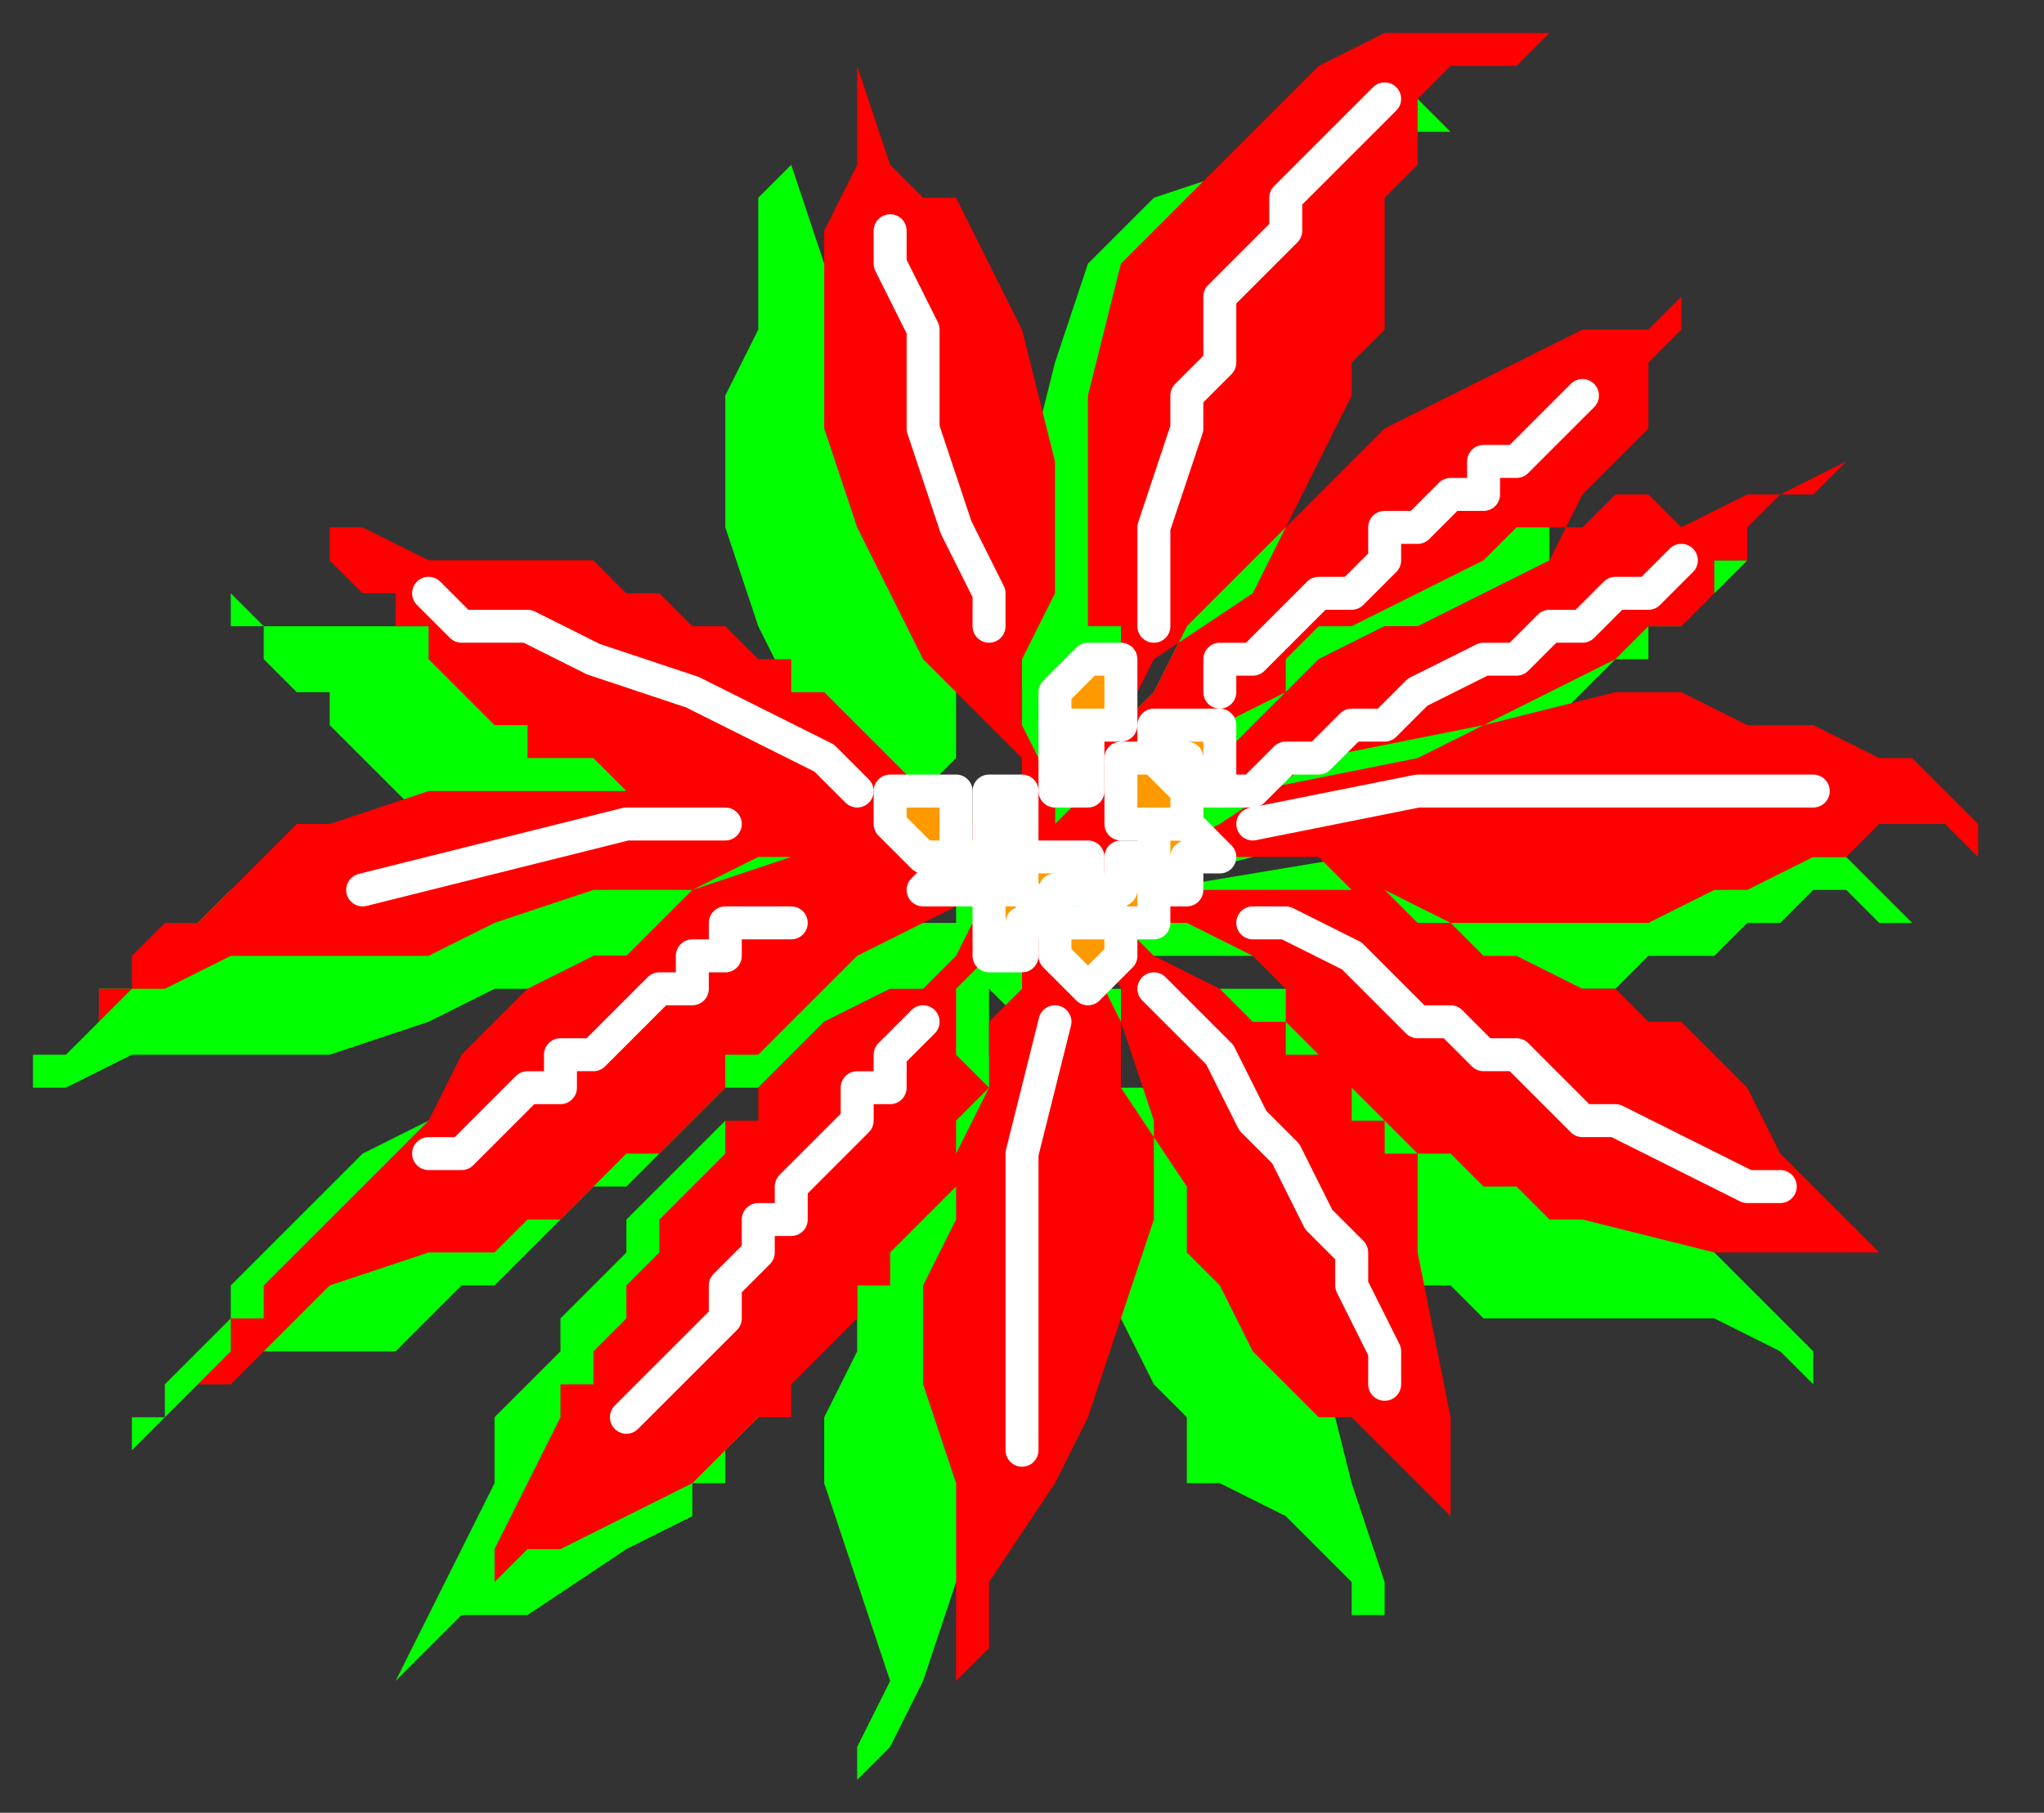
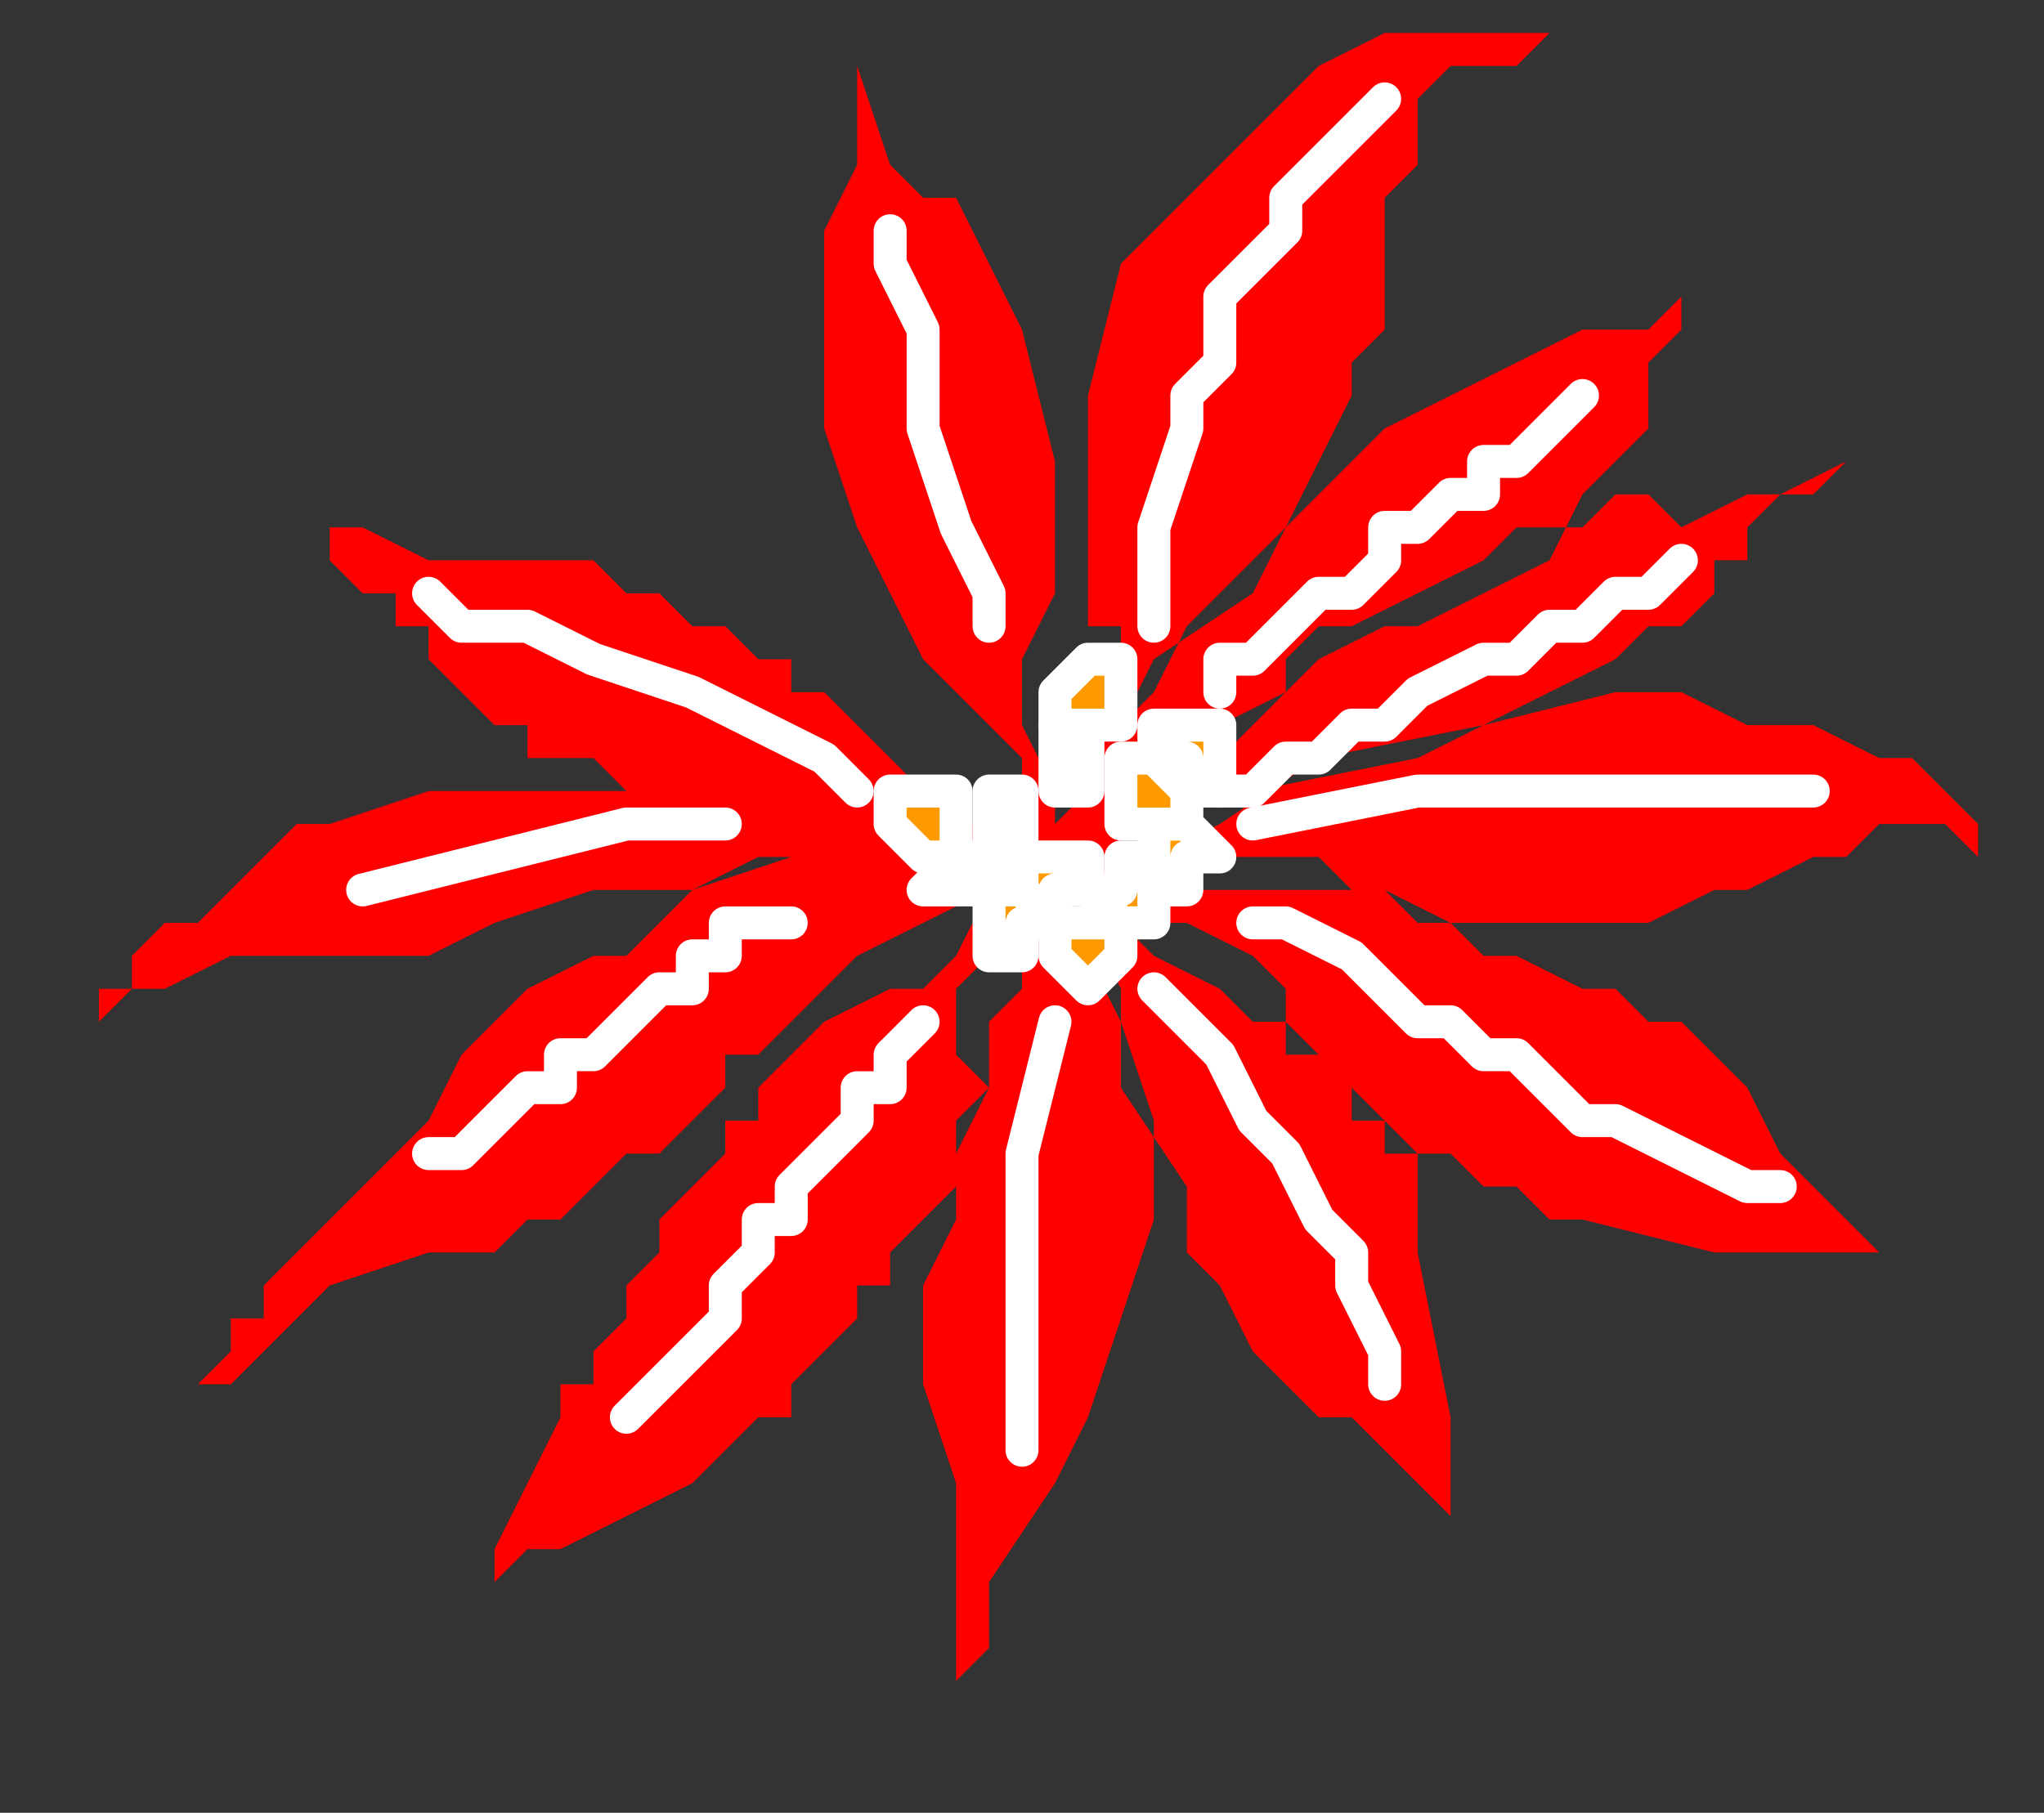
<svg xmlns="http://www.w3.org/2000/svg" xmlns:ns1="http://sodipodi.sourceforge.net/DTD/sodipodi-0.dtd" xmlns:ns2="http://www.inkscape.org/namespaces/inkscape" version="1.0" width="16.404mm" height="14.552mm" id="svg59" ns1:docname="DECOR028.WMF">
  <rect width="100%" height="100%" fill="#333333" stroke="none" />
  <ns1:namedview pagecolor="#ffffff" bordercolor="#666666" borderopacity="1" objecttolerance="10" gridtolerance="10" guidetolerance="10" ns2:pageopacity="0" ns2:pageshadow="2" ns2:window-width="640" ns2:window-height="480" id="namedview61" />
  <defs id="defs3">
    <pattern id="WMFhbasepattern" patternUnits="userSpaceOnUse" width="6" height="6" x="0" y="0" />
  </defs>
  <path style="fill:none;stroke:none;" d="  M 0,0   L 61,0   L 61,54   L 0,54   z " id="path5" />
-   <path style="fill:#00ff00;fill-rule:evenodd;fill-opacity:1;stroke:none;" d="  M 24,5   L 23,6   L 23,8   L 23,10   L 23,10   L 22,12   L 22,16   L 23,19   L 23,19   L 24,21   L 25,23   L 26,24   L 26,24   L 28,25   L 28,26   L 29,27   L 29,27   L 29,27   L 29,28   L 28,28   L 28,28   L 27,28   L 26,28   L 25,27   L 25,27   L 24,26   L 24,25   L 22,24   L 22,24   L 22,23   L 21,23   L 20,23   L 19,22   L 18,21   L 17,21   L 16,20   L 16,20   L 15,19   L 14,19   L 13,19   L 13,19   L 11,19   L 8,19   L 7,18   L 7,18   L 7,19   L 7,19   L 8,19   L 8,20   L 9,21   L 10,21   L 10,22   L 11,23   L 11,23   L 12,24   L 12,24   L 13,25   L 13,25   L 13,25   L 13,25   L 14,26   L 15,26   L 17,26   L 17,26   L 17,26   L 17,27   L 16,27   L 16,27   L 14,26   L 10,27   L 7,27   L 7,27   L 6,28   L 6,28   L 5,29   L 4,30   L 3,30   L 3,31   L 2,32   L 1,32   L 1,33   L 1,33   L 1,33   L 0,33   L 1,33   L 2,33   L 2,33   L 4,32   L 6,32   L 8,32   L 8,32   L 10,32   L 13,31   L 15,30   L 15,30   L 17,30   L 18,29   L 20,29   L 22,28   L 22,28   L 22,28   L 21,29   L 19,30   L 19,30   L 18,30   L 17,31   L 16,31   L 15,32   L 14,33   L 13,34   L 11,35   L 10,36   L 9,37   L 9,37   L 8,38   L 7,39   L 7,40   L 6,41   L 5,42   L 5,43   L 5,43   L 4,43   L 4,44   L 4,44   L 4,44   L 4,44   L 5,43   L 6,42   L 6,42   L 8,41   L 10,41   L 12,41   L 12,41   L 12,41   L 13,40   L 13,40   L 14,39   L 15,39   L 16,38   L 17,37   L 18,36   L 19,36   L 20,35   L 20,35   L 21,34   L 21,34   L 22,33   L 23,33   L 24,32   L 25,31   L 27,30   L 27,30   L 27,31   L 26,32   L 24,33   L 24,33   L 23,34   L 22,34   L 21,35   L 20,36   L 20,36   L 20,36   L 19,37   L 19,38   L 18,39   L 18,39   L 17,40   L 17,41   L 16,42   L 15,43   L 15,44   L 15,45   L 15,45   L 15,45   L 14,47   L 13,49   L 12,51   L 12,51   L 12,51   L 12,51   L 13,50   L 13,50   L 14,49   L 14,49   L 16,49   L 19,47   L 21,46   L 21,46   L 21,45   L 22,45   L 22,44   L 23,43   L 23,43   L 24,42   L 24,41   L 25,41   L 25,40   L 26,39   L 26,38   L 26,38   L 27,37   L 27,36   L 27,36   L 27,35   L 27,35   L 27,34   L 27,33   L 27,32   L 28,31   L 28,31   L 28,30   L 28,30   L 28,31   L 28,32   L 28,33   L 28,33   L 28,34   L 27,35   L 27,37   L 26,39   L 26,41   L 25,43   L 25,45   L 25,45   L 26,48   L 27,51   L 26,53   L 26,53   L 26,54   L 27,53   L 27,53   L 27,53   L 28,51   L 29,48   L 31,45   L 31,45   L 32,43   L 32,40   L 32,36   L 31,34   L 31,34   L 30,32   L 30,30   L 30,30   L 30,30   L 30,29   L 30,30   L 31,31   L 31,31   L 31,33   L 32,36   L 33,39   L 33,39   L 34,40   L 35,42   L 36,43   L 36,45   L 37,45   L 37,45   L 39,46   L 40,47   L 41,48   L 41,48   L 41,49   L 42,49   L 42,48   L 42,48   L 41,45   L 40,41   L 40,38   L 40,38   L 40,37   L 39,37   L 39,36   L 38,36   L 38,35   L 37,34   L 36,34   L 35,33   L 35,33   L 34,33   L 34,33   L 33,32   L 31,31   L 31,30   L 31,30   L 31,30   L 32,30   L 33,30   L 33,30   L 34,31   L 35,32   L 36,33   L 36,33   L 36,33   L 37,34   L 37,34   L 38,35   L 38,35   L 39,36   L 40,37   L 40,37   L 41,38   L 42,38   L 43,39   L 44,39   L 44,39   L 45,40   L 46,40   L 46,40   L 49,40   L 52,40   L 54,41   L 54,41   L 55,42   L 55,41   L 54,40   L 54,40   L 53,39   L 52,38   L 51,37   L 51,36   L 51,36   L 50,35   L 50,35   L 49,35   L 48,34   L 47,33   L 46,33   L 45,32   L 44,32   L 43,31   L 41,31   L 40,30   L 39,30   L 38,30   L 38,30   L 38,30   L 35,30   L 33,30   L 32,29   L 32,29   L 34,29   L 36,29   L 38,29   L 38,29   L 39,29   L 40,30   L 41,31   L 43,31   L 46,31   L 46,31   L 47,30   L 49,30   L 50,29   L 52,29   L 53,28   L 54,28   L 55,27   L 56,27   L 57,28   L 57,28   L 58,28   L 58,28   L 58,28   L 57,27   L 57,27   L 57,27   L 56,26   L 54,26   L 52,25   L 50,24   L 48,24   L 47,24   L 47,24   L 42,25   L 38,26   L 34,27   L 34,27   L 33,28   L 32,28   L 32,28   L 32,28   L 35,27   L 41,26   L 46,23   L 46,23   L 47,22   L 48,21   L 49,20   L 50,20   L 50,19   L 50,19   L 51,19   L 51,18   L 52,18   L 52,18   L 52,18   L 53,17   L 53,17   L 52,17   L 52,17   L 50,18   L 49,18   L 47,18   L 47,18   L 47,18   L 45,18   L 44,19   L 42,19   L 40,20   L 39,21   L 38,22   L 37,23   L 37,23   L 36,24   L 35,25   L 35,26   L 34,27   L 33,27   L 33,27   L 32,27   L 32,27   L 31,27   L 31,26   L 32,25   L 32,25   L 32,25   L 33,25   L 35,24   L 36,24   L 38,23   L 39,22   L 41,21   L 43,20   L 44,19   L 46,18   L 47,17   L 47,16   L 48,15   L 48,15   L 48,13   L 48,12   L 49,12   L 49,12   L 48,12   L 46,13   L 44,14   L 42,15   L 39,16   L 37,17   L 35,19   L 34,21   L 32,24   L 32,24   L 32,25   L 31,26   L 31,25   L 31,25   L 31,24   L 33,23   L 35,21   L 37,17   L 37,17   L 38,15   L 39,14   L 39,12   L 39,11   L 40,10   L 40,9   L 40,9   L 40,8   L 40,7   L 40,7   L 40,6   L 41,6   L 41,6   L 42,5   L 43,4   L 44,4   L 44,4   L 44,4   L 43,3   L 41,4   L 41,4   L 40,4   L 38,5   L 35,6   L 33,8   L 32,11   L 31,15   L 31,15   L 31,17   L 30,20   L 31,21   L 31,21   L 31,22   L 31,23   L 31,24   L 30,26   L 30,26   L 30,27   L 30,27   L 29,27   L 29,27   L 29,25   L 28,24   L 29,23   L 29,23   L 29,20   L 30,17   L 29,12   L 27,9   L 27,9   L 26,9   L 25,8   L 24,5  z " id="path7" />
  <path style="fill:#ff0000;fill-rule:evenodd;fill-opacity:1;stroke:none;" d="  M 26,2   L 26,4   L 26,5   L 25,7   L 25,7   L 25,10   L 25,13   L 26,16   L 26,16   L 27,18   L 28,20   L 29,21   L 29,21   L 30,22   L 31,23   L 31,24   L 31,24   L 31,25   L 31,25   L 31,25   L 31,25   L 30,25   L 29,25   L 28,24   L 28,24   L 27,23   L 26,22   L 25,21   L 25,21   L 24,21   L 24,20   L 23,20   L 22,19   L 21,19   L 20,18   L 19,18   L 18,17   L 17,17   L 17,17   L 16,17   L 16,17   L 13,17   L 11,16   L 9,16   L 9,16   L 10,16   L 10,16   L 10,17   L 11,18   L 12,18   L 12,19   L 13,19   L 13,20   L 14,21   L 14,21   L 15,22   L 15,22   L 16,22   L 16,23   L 16,23   L 17,23   L 18,23   L 19,24   L 19,24   L 20,24   L 20,24   L 19,24   L 19,24   L 17,24   L 13,24   L 10,25   L 10,25   L 9,25   L 8,26   L 7,27   L 7,27   L 6,28   L 5,28   L 4,29   L 4,29   L 4,30   L 3,30   L 3,30   L 3,31   L 4,30   L 5,30   L 5,30   L 7,29   L 9,29   L 11,29   L 11,29   L 13,29   L 15,28   L 18,27   L 18,27   L 19,27   L 21,27   L 23,26   L 24,26   L 25,26   L 25,26   L 24,26   L 21,27   L 21,27   L 21,27   L 20,28   L 19,29   L 18,29   L 16,30   L 15,31   L 14,32   L 13,34   L 12,35   L 12,35   L 11,36   L 10,37   L 9,38   L 9,38   L 8,39   L 8,40   L 7,40   L 7,41   L 7,41   L 6,42   L 6,42   L 7,42   L 8,41   L 9,40   L 9,40   L 10,39   L 13,38   L 14,38   L 14,38   L 14,38   L 15,38   L 16,37   L 17,37   L 18,36   L 19,35   L 20,35   L 21,34   L 22,33   L 22,32   L 23,32   L 23,32   L 23,32   L 24,31   L 25,30   L 26,29   L 28,28   L 30,27   L 30,27   L 29,29   L 28,30   L 27,30   L 27,30   L 25,31   L 24,32   L 23,33   L 23,34   L 23,34   L 22,34   L 22,35   L 22,35   L 21,36   L 20,37   L 20,38   L 19,39   L 19,40   L 18,41   L 18,42   L 17,42   L 17,43   L 17,43   L 16,45   L 15,47   L 15,48   L 15,48   L 14,49   L 15,48   L 15,48   L 16,47   L 17,47   L 17,47   L 19,46   L 21,45   L 23,43   L 23,43   L 24,43   L 24,42   L 25,41   L 25,41   L 26,40   L 26,39   L 27,39   L 27,38   L 28,37   L 28,37   L 29,36   L 29,35   L 29,35   L 29,34   L 30,33   L 29,32   L 29,32   L 29,31   L 29,30   L 30,29   L 30,29   L 31,28   L 31,28   L 31,28   L 31,29   L 31,30   L 31,30   L 31,30   L 30,31   L 30,33   L 29,35   L 29,37   L 28,39   L 28,41   L 28,42   L 28,42   L 29,45   L 29,48   L 29,50   L 29,50   L 29,51   L 29,51   L 30,50   L 30,50   L 30,48   L 32,45   L 33,43   L 33,43   L 34,40   L 35,37   L 35,34   L 34,31   L 34,31   L 33,29   L 32,28   L 32,27   L 32,27   L 32,27   L 33,27   L 33,28   L 33,28   L 34,30   L 34,33   L 36,36   L 36,36   L 36,38   L 37,39   L 38,41   L 39,42   L 40,43   L 40,43   L 41,43   L 43,45   L 44,46   L 44,46   L 44,46   L 44,46   L 44,45   L 44,45   L 44,43   L 43,38   L 43,35   L 43,35   L 42,35   L 42,34   L 41,34   L 41,33   L 40,32   L 39,32   L 39,31   L 38,31   L 37,30   L 37,30   L 37,30   L 35,29   L 34,28   L 34,27   L 34,27   L 34,27   L 35,27   L 35,28   L 35,28   L 36,28   L 38,29   L 39,30   L 39,30   L 39,31   L 39,31   L 40,32   L 40,32   L 41,33   L 41,33   L 42,34   L 43,35   L 44,35   L 45,36   L 45,36   L 46,36   L 47,37   L 48,37   L 48,37   L 48,37   L 52,38   L 55,38   L 57,38   L 57,38   L 57,39   L 57,38   L 56,37   L 56,37   L 56,37   L 55,36   L 54,35   L 53,33   L 53,33   L 53,33   L 52,32   L 52,32   L 51,31   L 50,31   L 49,30   L 48,30   L 46,29   L 45,29   L 44,28   L 43,28   L 42,27   L 41,27   L 40,27   L 40,27   L 37,27   L 35,27   L 35,27   L 35,27   L 36,26   L 39,26   L 40,26   L 40,26   L 41,27   L 42,27   L 44,28   L 46,28   L 48,28   L 48,28   L 50,28   L 52,27   L 53,27   L 55,26   L 56,26   L 57,25   L 58,25   L 59,25   L 59,25   L 59,25   L 60,26   L 60,26   L 60,25   L 60,25   L 59,24   L 59,24   L 58,23   L 57,23   L 55,22   L 53,22   L 51,21   L 49,21   L 49,21   L 45,22   L 40,23   L 37,25   L 37,25   L 35,26   L 34,26   L 34,25   L 34,25   L 38,24   L 43,23   L 49,20   L 49,20   L 50,19   L 51,19   L 52,18   L 52,17   L 53,17   L 53,16   L 53,16   L 54,15   L 54,15   L 55,15   L 55,15   L 56,14   L 56,14   L 54,15   L 54,15   L 53,15   L 51,16   L 50,15   L 50,15   L 49,15   L 48,16   L 46,16   L 45,17   L 43,18   L 41,19   L 40,19   L 39,20   L 39,20   L 39,21   L 38,22   L 37,23   L 37,24   L 36,24   L 35,25   L 35,25   L 35,25   L 34,24   L 34,23   L 35,23   L 35,23   L 35,23   L 36,22   L 37,22   L 39,21   L 40,20   L 42,19   L 43,19   L 45,18   L 47,17   L 48,15   L 49,14   L 50,13   L 50,12   L 50,12   L 50,11   L 51,10   L 51,9   L 51,9   L 50,10   L 48,10   L 46,11   L 44,12   L 42,13   L 40,15   L 38,17   L 36,19   L 35,21   L 35,21   L 34,22   L 33,23   L 33,23   L 33,23   L 34,22   L 35,20   L 38,18   L 40,14   L 40,14   L 41,12   L 41,11   L 42,10   L 42,9   L 42,8   L 42,7   L 42,6   L 43,5   L 43,5   L 43,4   L 43,4   L 43,3   L 43,3   L 44,2   L 46,2   L 47,1   L 47,1   L 47,1   L 46,1   L 44,1   L 44,1   L 42,1   L 40,2   L 38,4   L 36,6   L 34,8   L 33,12   L 33,12   L 33,14   L 33,17   L 33,19   L 33,19   L 34,19   L 34,20   L 33,21   L 33,23   L 33,23   L 33,24   L 32,25   L 32,24   L 32,24   L 31,22   L 31,21   L 31,20   L 31,20   L 32,18   L 32,14   L 31,10   L 29,6   L 29,6   L 28,6   L 27,5   L 26,2  z " id="path9" />
  <path style="fill:none;stroke:#ffffff;stroke-width:1px;stroke-linecap:round;stroke-linejoin:round;stroke-miterlimit:4;stroke-dasharray:none;stroke-opacity:1;" d="  M 27,7   L 27,8   L 28,10   L 28,13   L 29,16   L 30,18   L 30,19  " id="path11" />
  <path style="fill:none;stroke:#ffffff;stroke-width:1px;stroke-linecap:round;stroke-linejoin:round;stroke-miterlimit:4;stroke-dasharray:none;stroke-opacity:1;" d="  M 42,3   L 42,3   L 42,3   L 41,4   L 40,5   L 40,5   L 39,6   L 39,7   L 38,8   L 37,9   L 37,10   L 37,11   L 36,12   L 36,13   L 36,13   L 35,16   L 35,18   L 35,19  " id="path13" />
  <path style="fill:none;stroke:#ffffff;stroke-width:1px;stroke-linecap:round;stroke-linejoin:round;stroke-miterlimit:4;stroke-dasharray:none;stroke-opacity:1;" d="  M 48,12   L 48,12   L 47,13   L 47,13   L 46,14   L 45,14   L 45,15   L 44,15   L 43,16   L 42,16   L 42,17   L 41,18   L 40,18   L 39,19   L 39,19   L 38,20   L 38,20   L 37,20   L 37,21   L 37,21  " id="path15" />
  <path style="fill:none;stroke:#ffffff;stroke-width:1px;stroke-linecap:round;stroke-linejoin:round;stroke-miterlimit:4;stroke-dasharray:none;stroke-opacity:1;" d="  M 51,17   L 51,17   L 50,18   L 49,18   L 48,19   L 47,19   L 46,20   L 45,20   L 43,21   L 42,22   L 41,22   L 40,23   L 39,23   L 38,24   L 38,24   L 37,24  " id="path17" />
  <path style="fill:none;stroke:#ffffff;stroke-width:1px;stroke-linecap:round;stroke-linejoin:round;stroke-miterlimit:4;stroke-dasharray:none;stroke-opacity:1;" d="  M 55,24   L 50,24   L 43,24   L 38,25  " id="path19" />
  <path style="fill:none;stroke:#ffffff;stroke-width:1px;stroke-linecap:round;stroke-linejoin:round;stroke-miterlimit:4;stroke-dasharray:none;stroke-opacity:1;" d="  M 54,36   L 53,36   L 51,35   L 49,34   L 48,34   L 47,33   L 46,32   L 45,32   L 44,31   L 43,31   L 42,30   L 42,30   L 42,30   L 41,29   L 39,28   L 38,28  " id="path21" />
  <path style="fill:none;stroke:#ffffff;stroke-width:1px;stroke-linecap:round;stroke-linejoin:round;stroke-miterlimit:4;stroke-dasharray:none;stroke-opacity:1;" d="  M 42,42   L 42,41   L 41,39   L 41,38   L 40,37   L 39,35   L 38,34   L 37,32   L 36,31   L 35,30  " id="path23" />
  <path style="fill:none;stroke:#ffffff;stroke-width:1px;stroke-linecap:round;stroke-linejoin:round;stroke-miterlimit:4;stroke-dasharray:none;stroke-opacity:1;" d="  M 32,31   L 31,35   L 31,41   L 31,44  " id="path25" />
  <path style="fill:none;stroke:#ffffff;stroke-width:1px;stroke-linecap:round;stroke-linejoin:round;stroke-miterlimit:4;stroke-dasharray:none;stroke-opacity:1;" d="  M 28,31   L 28,31   L 27,32   L 27,33   L 26,33   L 26,34   L 25,35   L 24,36   L 24,37   L 23,37   L 23,38   L 22,39   L 22,40   L 21,41   L 21,41   L 20,42   L 20,42   L 19,43   L 19,43   L 19,43  " id="path27" />
  <path style="fill:none;stroke:#ffffff;stroke-width:1px;stroke-linecap:round;stroke-linejoin:round;stroke-miterlimit:4;stroke-dasharray:none;stroke-opacity:1;" d="  M 13,35   L 14,35   L 14,35   L 15,34   L 15,34   L 16,33   L 17,33   L 17,32   L 18,32   L 19,31   L 20,30   L 21,30   L 21,29   L 22,29   L 22,28   L 23,28   L 23,28   L 24,28  " id="path29" />
  <path style="fill:none;stroke:#ffffff;stroke-width:1px;stroke-linecap:round;stroke-linejoin:round;stroke-miterlimit:4;stroke-dasharray:none;stroke-opacity:1;" d="  M 11,27   L 15,26   L 19,25   L 22,25  " id="path31" />
  <path style="fill:none;stroke:#ffffff;stroke-width:1px;stroke-linecap:round;stroke-linejoin:round;stroke-miterlimit:4;stroke-dasharray:none;stroke-opacity:1;" d="  M 13,18   L 14,19   L 16,19   L 18,20   L 21,21   L 23,22   L 25,23   L 26,24  " id="path33" />
  <path style="fill:#ff9900;fill-rule:evenodd;fill-opacity:1;stroke:#ffffff;stroke-width:1px;stroke-linecap:round;stroke-linejoin:round;stroke-miterlimit:4;stroke-dasharray:none;stroke-opacity:1;" d="  M 31,26   L 31,25   L 31,25   L 31,24   L 31,24   L 31,24   L 31,24   L 30,24   L 30,24   L 30,24   L 30,25   L 30,25   L 30,25   L 30,25   L 30,26   L 31,26  z " id="path35" />
  <path style="fill:#ff9900;fill-rule:evenodd;fill-opacity:1;stroke:#ffffff;stroke-width:1px;stroke-linecap:round;stroke-linejoin:round;stroke-miterlimit:4;stroke-dasharray:none;stroke-opacity:1;" d="  M 28,26   L 29,26   L 29,25   L 29,25   L 29,25   L 29,24   L 28,24   L 28,24   L 28,24   L 27,24   L 27,25   L 27,25   L 27,25   L 28,26   L 28,26   L 28,26  z " id="path37" />
  <path style="fill:#ff9900;fill-rule:evenodd;fill-opacity:1;stroke:#ffffff;stroke-width:1px;stroke-linecap:round;stroke-linejoin:round;stroke-miterlimit:4;stroke-dasharray:none;stroke-opacity:1;" d="  M 30,27   L 30,27   L 30,27   L 30,26   L 30,26   L 30,26   L 29,26   L 29,26   L 29,26   L 29,26   L 28,27   L 28,27   L 28,27   L 29,27   L 29,27   L 30,27  z " id="path39" />
  <path style="fill:#ff9900;fill-rule:evenodd;fill-opacity:1;stroke:#ffffff;stroke-width:1px;stroke-linecap:round;stroke-linejoin:round;stroke-miterlimit:4;stroke-dasharray:none;stroke-opacity:1;" d="  M 31,29   L 31,28   L 32,28   L 32,27   L 32,27   L 31,27   L 31,27   L 31,27   L 31,27   L 30,27   L 30,28   L 30,28   L 30,28   L 30,29   L 31,29   L 31,29  z " id="path41" />
  <path style="fill:#ff9900;fill-rule:evenodd;fill-opacity:1;stroke:#ffffff;stroke-width:1px;stroke-linecap:round;stroke-linejoin:round;stroke-miterlimit:4;stroke-dasharray:none;stroke-opacity:1;" d="  M 33,30   L 34,29   L 34,29   L 34,28   L 34,28   L 34,28   L 33,28   L 33,28   L 33,28   L 32,28   L 32,29   L 32,29   L 32,29   L 32,29   L 33,30   L 33,30  z " id="path43" />
  <path style="fill:#ff9900;fill-rule:evenodd;fill-opacity:1;stroke:#ffffff;stroke-width:1px;stroke-linecap:round;stroke-linejoin:round;stroke-miterlimit:4;stroke-dasharray:none;stroke-opacity:1;" d="  M 32,27   L 33,27   L 33,27   L 33,26   L 33,26   L 33,26   L 32,26   L 32,26   L 32,26   L 31,26   L 31,27   L 31,27   L 31,27   L 31,27   L 32,28   L 32,27  z " id="path45" />
  <path style="fill:#ff9900;fill-rule:evenodd;fill-opacity:1;stroke:#ffffff;stroke-width:1px;stroke-linecap:round;stroke-linejoin:round;stroke-miterlimit:4;stroke-dasharray:none;stroke-opacity:1;" d="  M 36,27   L 36,26   L 37,26   L 36,25   L 36,25   L 36,25   L 36,25   L 35,25   L 35,25   L 35,25   L 35,26   L 35,26   L 35,26   L 35,26   L 35,27   L 36,27  z " id="path47" />
  <path style="fill:#ff9900;fill-rule:evenodd;fill-opacity:1;stroke:#ffffff;stroke-width:1px;stroke-linecap:round;stroke-linejoin:round;stroke-miterlimit:4;stroke-dasharray:none;stroke-opacity:1;" d="  M 35,25   L 36,25   L 36,24   L 36,24   L 36,24   L 35,23   L 35,23   L 34,23   L 34,23   L 34,23   L 34,24   L 34,24   L 34,24   L 34,25   L 35,25   L 35,25  z " id="path49" />
  <path style="fill:#ff9900;fill-rule:evenodd;fill-opacity:1;stroke:#ffffff;stroke-width:1px;stroke-linecap:round;stroke-linejoin:round;stroke-miterlimit:4;stroke-dasharray:none;stroke-opacity:1;" d="  M 37,24   L 37,23   L 37,23   L 37,22   L 37,22   L 37,22   L 36,22   L 36,22   L 36,22   L 35,22   L 35,23   L 35,23   L 35,23   L 36,23   L 36,24   L 37,24  z " id="path51" />
  <path style="fill:#ff9900;fill-rule:evenodd;fill-opacity:1;stroke:#ffffff;stroke-width:1px;stroke-linecap:round;stroke-linejoin:round;stroke-miterlimit:4;stroke-dasharray:none;stroke-opacity:1;" d="  M 33,24   L 33,24   L 33,23   L 33,23   L 33,23   L 33,22   L 33,22   L 32,22   L 32,22   L 32,23   L 32,23   L 32,23   L 32,23   L 32,24   L 32,24   L 33,24  z " id="path53" />
  <path style="fill:#ff9900;fill-rule:evenodd;fill-opacity:1;stroke:#ffffff;stroke-width:1px;stroke-linecap:round;stroke-linejoin:round;stroke-miterlimit:4;stroke-dasharray:none;stroke-opacity:1;" d="  M 33,22   L 34,22   L 34,21   L 34,21   L 34,21   L 34,20   L 33,20   L 33,20   L 33,20   L 32,21   L 32,21   L 32,22   L 32,22   L 32,22   L 33,22   L 33,22  z " id="path55" />
  <path style="fill:#ff9900;fill-rule:evenodd;fill-opacity:1;stroke:#ffffff;stroke-width:1px;stroke-linecap:round;stroke-linejoin:round;stroke-miterlimit:4;stroke-dasharray:none;stroke-opacity:1;" d="  M 35,28   L 35,28   L 35,27   L 35,27   L 35,27   L 35,26   L 34,26   L 34,26   L 34,26   L 34,27   L 33,27   L 33,27   L 33,27   L 34,28   L 34,28   L 35,28  z " id="path57" />
</svg>